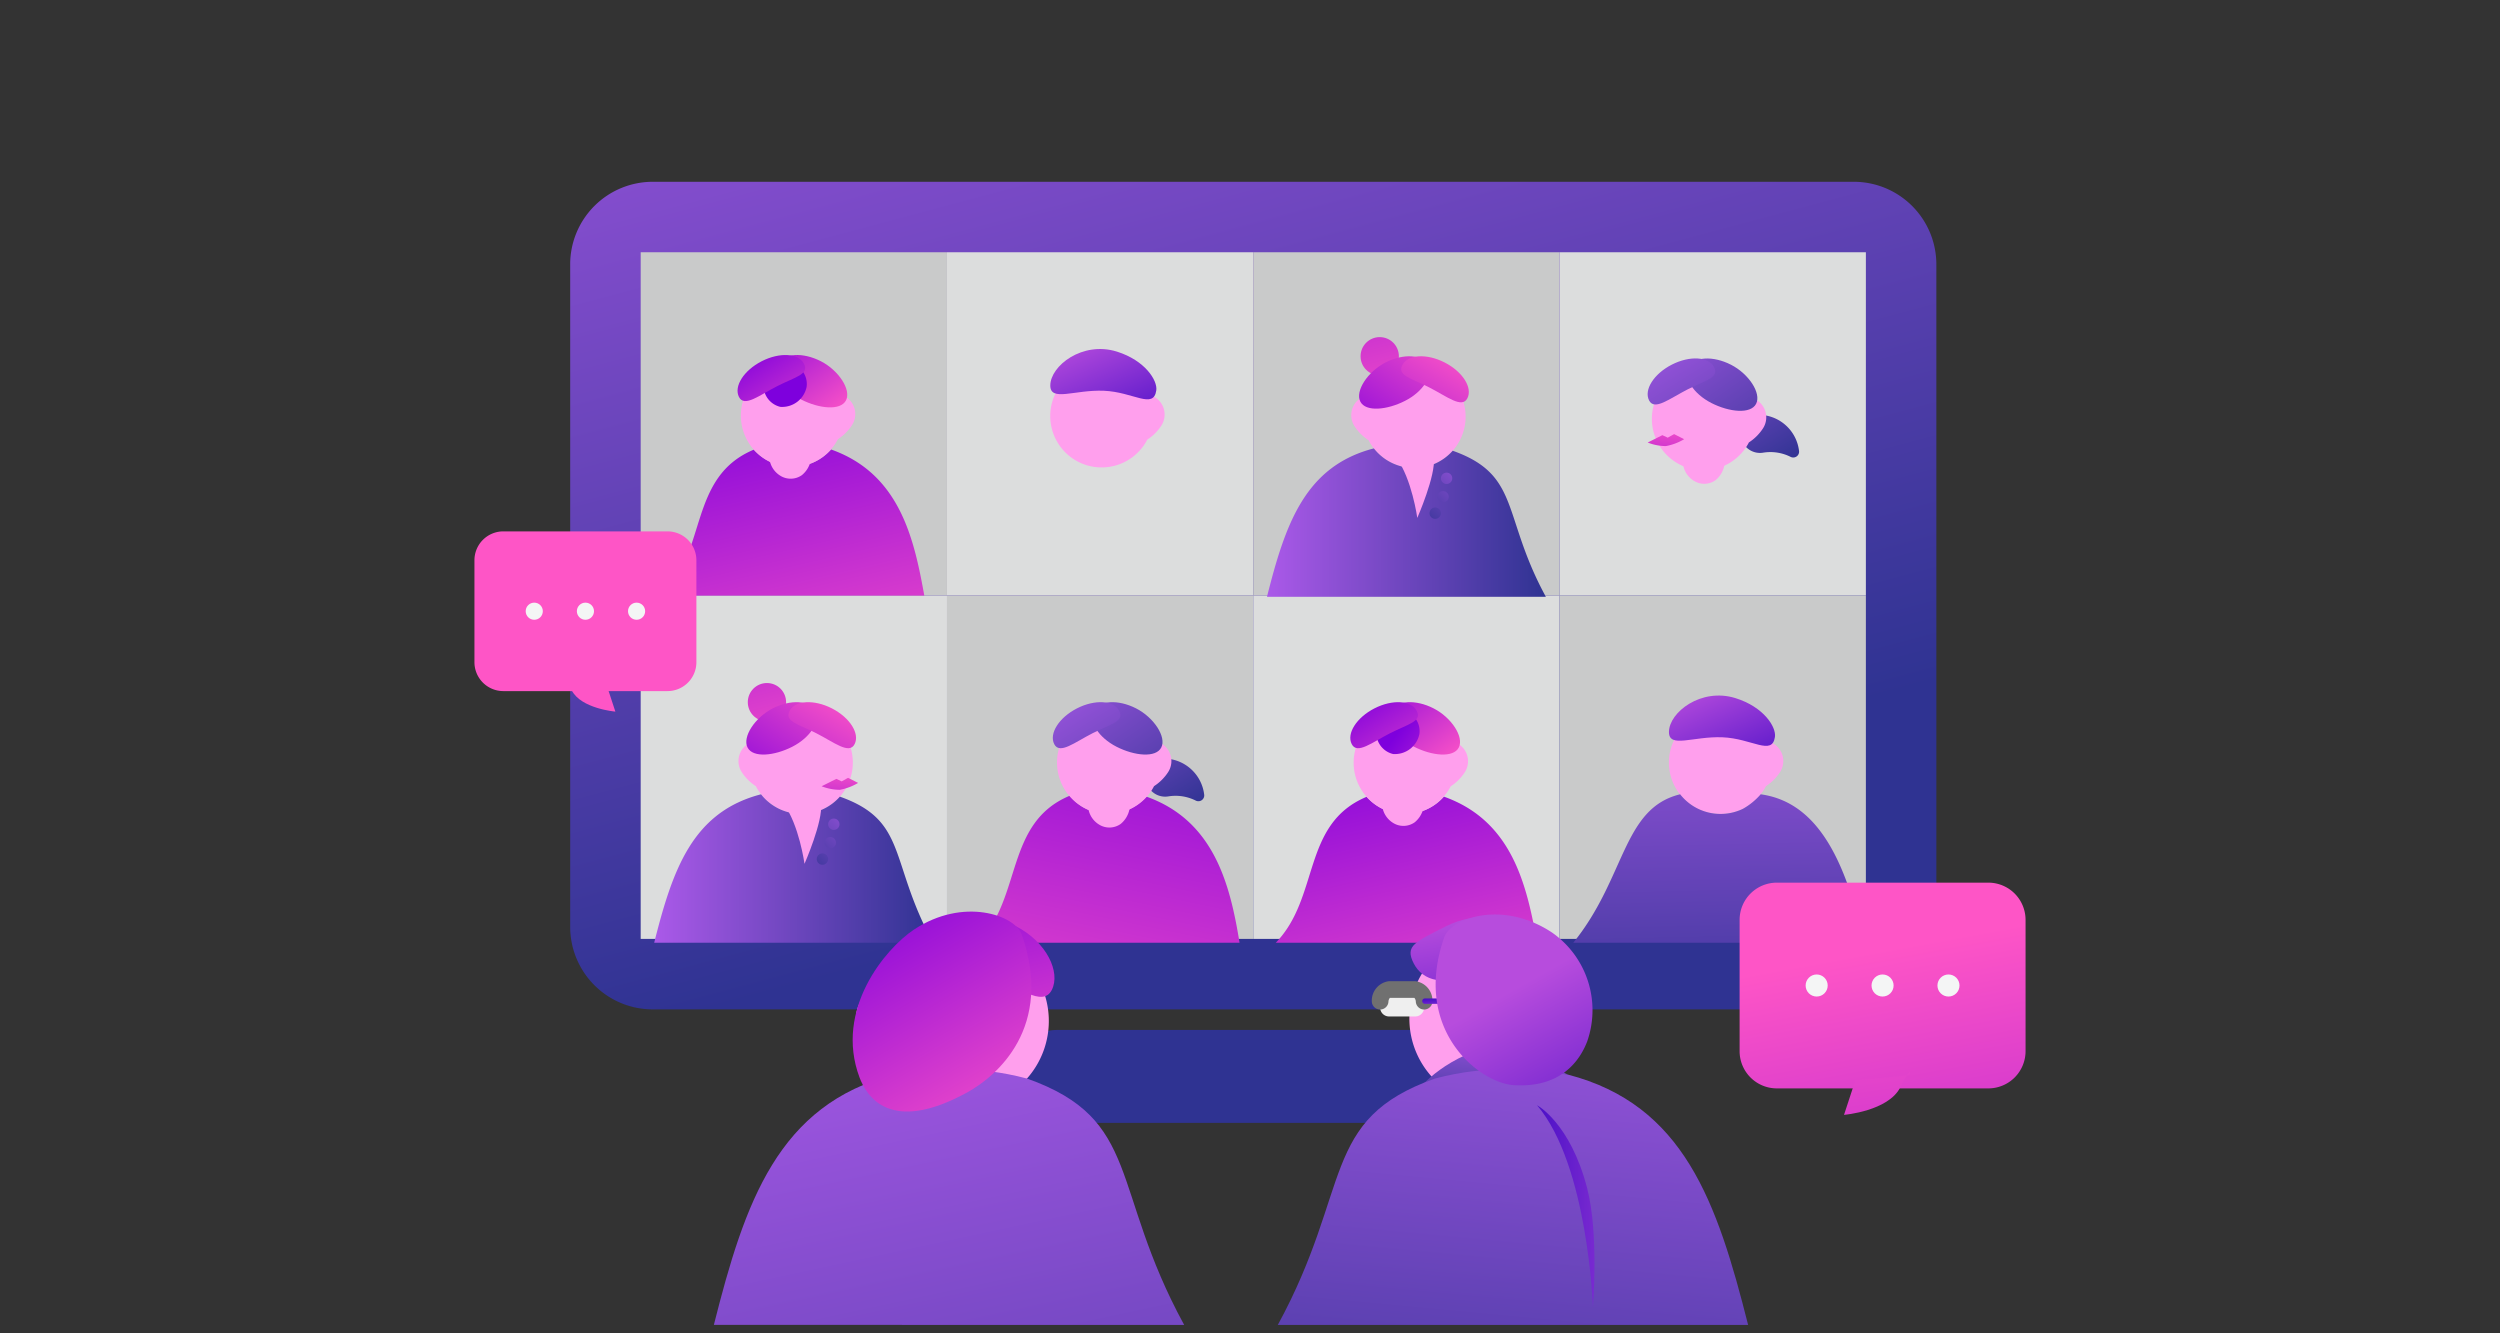
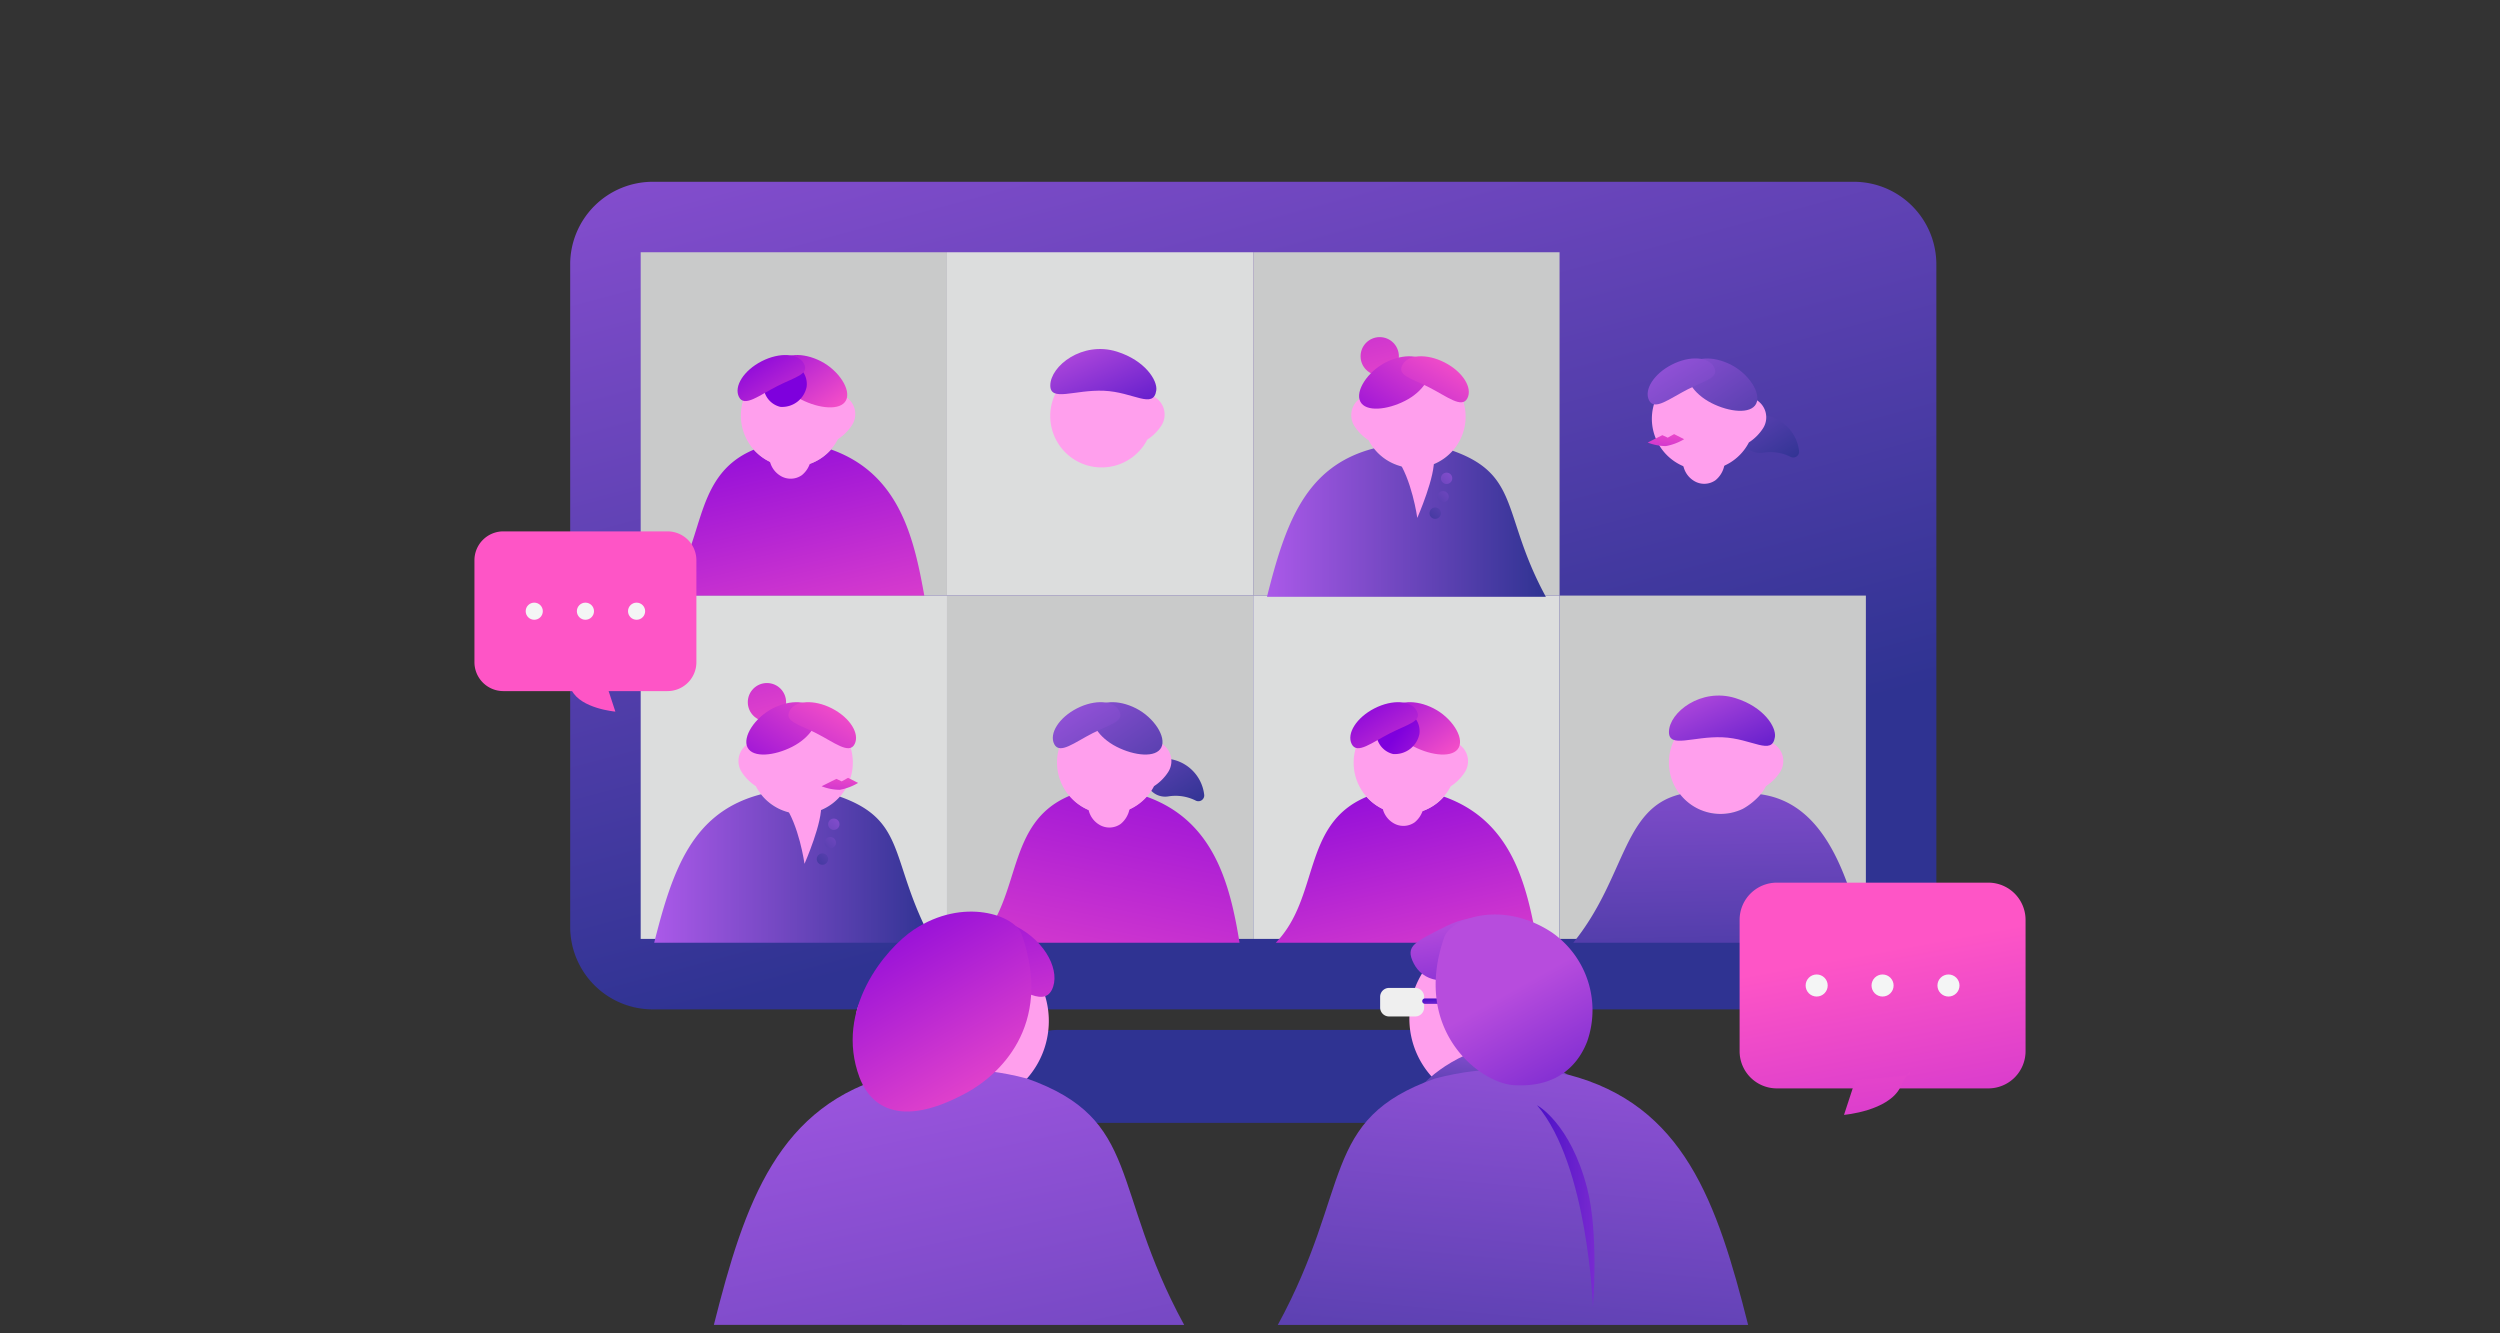
<svg xmlns="http://www.w3.org/2000/svg" xmlns:xlink="http://www.w3.org/1999/xlink" width="300" height="160" viewBox="0 0 300 160">
  <rect x="0" y="0" width="300" height="160" fill="#333333" stroke="none" />
  <defs>
    <linearGradient id="a" x1="-1.202" y1="-11.721" x2="0.366" y2="-0.462" gradientUnits="objectBoundingBox">
      <stop offset="0" stop-color="#ab59e9" />
      <stop offset="1" stop-color="#2f3392" />
    </linearGradient>
    <linearGradient id="b" x1="0.063" y1="-0.492" x2="0.62" y2="0.772" xlink:href="#a" />
    <linearGradient id="c" x1="0" y1="0.5" x2="1" y2="0.5" xlink:href="#a" />
    <linearGradient id="d" x1="2.794" y1="-2.021" x2="-2.872" y2="4.206" xlink:href="#a" />
    <linearGradient id="e" x1="3.783" y1="-3.107" x2="-1.883" y2="3.119" xlink:href="#a" />
    <linearGradient id="f" x1="4.77" y1="-4.194" x2="-0.896" y2="2.032" xlink:href="#a" />
    <linearGradient id="g" x1="-0.864" y1="-4.503" x2="1.069" y2="2.585" gradientUnits="objectBoundingBox">
      <stop offset="0" stop-color="#7e00dd" />
      <stop offset="1" stop-color="#fe55c6" />
    </linearGradient>
    <linearGradient id="h" x1="-0.385" y1="1.519" x2="1.309" y2="-0.422" xlink:href="#g" />
    <linearGradient id="i" x1="-0.708" y1="2.058" x2="0.959" y2="-0.032" xlink:href="#g" />
    <linearGradient id="j" x1="-1.078" y1="4.655" x2="1.054" y2="-0.876" xlink:href="#g" />
    <linearGradient id="k" x1="0" y1="0.5" x2="1" y2="0.5" xlink:href="#a" />
    <linearGradient id="l" x1="2.794" y1="-2.02" x2="-2.873" y2="4.206" xlink:href="#a" />
    <linearGradient id="m" x1="3.783" y1="-3.106" x2="-1.883" y2="3.12" xlink:href="#a" />
    <linearGradient id="n" x1="4.772" y1="-4.193" x2="-0.894" y2="2.033" xlink:href="#a" />
    <linearGradient id="o" x1="-0.864" y1="-4.503" x2="1.069" y2="2.585" xlink:href="#g" />
    <linearGradient id="p" x1="-0.385" y1="1.519" x2="1.309" y2="-0.422" xlink:href="#g" />
    <linearGradient id="q" x1="-0.708" y1="2.059" x2="0.959" y2="-0.032" xlink:href="#g" />
    <linearGradient id="r" x1="0.408" y1="-1.096" x2="0.537" y2="1.846" xlink:href="#a" />
    <linearGradient id="s" x1="0.081" y1="0.059" x2="1.188" y2="1.662" gradientUnits="objectBoundingBox">
      <stop offset="0" stop-color="#b74cdd" />
      <stop offset="1" stop-color="#2e00c1" />
    </linearGradient>
    <linearGradient id="u" x1="0.081" y1="0.059" x2="1.188" y2="1.662" xlink:href="#s" />
    <linearGradient id="v" x1="1.094" y1="-0.73" x2="0.059" y2="2.085" xlink:href="#g" />
    <linearGradient id="w" x1="-1.631" y1="-1.839" x2="0.97" y2="1.113" xlink:href="#a" />
    <linearGradient id="x" x1="-0.657" y1="-0.789" x2="1.762" y2="1.914" xlink:href="#a" />
    <linearGradient id="y" x1="-0.336" y1="-0.479" x2="2.176" y2="2.595" xlink:href="#a" />
    <linearGradient id="aa" x1="-1.631" y1="-1.839" x2="0.97" y2="1.113" xlink:href="#a" />
    <linearGradient id="ab" x1="-0.657" y1="-0.789" x2="1.762" y2="1.913" xlink:href="#a" />
    <linearGradient id="ac" x1="-0.336" y1="-0.479" x2="2.176" y2="2.595" xlink:href="#a" />
    <linearGradient id="ad" x1="0.023" y1="-0.338" x2="0.907" y2="1.788" xlink:href="#g" />
    <linearGradient id="ae" x1="-0.362" y1="-0.406" x2="1.014" y2="1.045" xlink:href="#g" />
    <linearGradient id="af" x1="-0.378" y1="1.661" x2="1.865" y2="3.373" xlink:href="#g" />
    <linearGradient id="ag" x1="-0.012" y1="-0.049" x2="1.417" y2="1.602" xlink:href="#g" />
    <linearGradient id="ah" x1="0.023" y1="-0.338" x2="0.907" y2="1.788" xlink:href="#g" />
    <linearGradient id="ai" x1="-0.362" y1="-0.406" x2="1.014" y2="1.045" xlink:href="#g" />
    <linearGradient id="aj" x1="-1.59" y1="4.254" x2="0.653" y2="5.966" xlink:href="#g" />
    <linearGradient id="ak" x1="-0.012" y1="-0.049" x2="1.417" y2="1.602" xlink:href="#g" />
    <linearGradient id="al" x1="-1.078" y1="4.656" x2="1.054" y2="-0.876" xlink:href="#g" />
    <linearGradient id="am" x1="2.795" y1="-2.022" x2="-2.874" y2="4.207" xlink:href="#a" />
    <linearGradient id="an" x1="3.784" y1="-3.109" x2="-1.885" y2="3.12" xlink:href="#a" />
    <linearGradient id="ao" x1="4.773" y1="-4.195" x2="-0.896" y2="2.034" xlink:href="#a" />
    <linearGradient id="ap" x1="0.084" y1="-0.722" x2="1.092" y2="2.212" xlink:href="#g" />
    <linearGradient id="aq" x1="0.032" y1="-0.362" x2="1.392" y2="3.14" xlink:href="#a" />
    <linearGradient id="ar" x1="0.177" y1="-0.097" x2="0.822" y2="1.07" xlink:href="#g" />
    <linearGradient id="as" x1="1.124" y1="2.937" x2="0.458" y2="0.337" xlink:href="#g" />
    <linearGradient id="at" x1="2.694" y1="10.057" x2="-0.19" y2="-2.496" xlink:href="#g" />
    <linearGradient id="au" x1="6.435" y1="2.937" x2="5.769" y2="0.337" xlink:href="#g" />
    <linearGradient id="av" x1="25.543" y1="10.062" x2="22.658" y2="-2.498" xlink:href="#g" />
    <linearGradient id="aw" x1="0.819" y1="-0.445" x2="0.254" y2="1.852" xlink:href="#a" />
    <linearGradient id="ax" x1="22.603" y1="-2.022" x2="16.934" y2="4.207" xlink:href="#a" />
    <linearGradient id="ay" x1="22.969" y1="-3.109" x2="17.3" y2="3.12" xlink:href="#a" />
    <linearGradient id="az" x1="22.583" y1="-4.195" x2="16.914" y2="2.034" xlink:href="#a" />
    <linearGradient id="ba" x1="3.196" y1="-0.757" x2="4.019" y2="2.175" xlink:href="#s" />
    <linearGradient id="bb" x1="0.772" y1="-0.595" x2="0.322" y2="2.043" xlink:href="#a" />
    <linearGradient id="bc" x1="2.298" y1="0.629" x2="-0.663" y2="0.418" xlink:href="#s" />
    <linearGradient id="bd" x1="1.471" y1="2.212" x2="-0.095" y2="-0.453" xlink:href="#s" />
    <linearGradient id="be" x1="1.717" y1="-0.142" x2="2.397" y2="1.128" xlink:href="#s" />
  </defs>
  <g transform="translate(-163 -3183)">
    <rect width="300" height="160" transform="translate(163 3183)" fill="none" />
    <g transform="translate(112.513 3134.904)">
      <path d="M380.211,413.347a5.243,5.243,0,0,0-.432-.459,5.567,5.567,0,0,0-3.842-1.538H328.864a5.543,5.543,0,0,0-3.842,1.538c-.152.146-.3.3-.432.459a5.57,5.57,0,0,0,3.95,9.137v.018h47.4a5.576,5.576,0,0,0,4.275-9.155Z" transform="translate(-151.52 -239.658)" fill="url(#a)" />
      <path d="M309.9,159.309V79.825a9.914,9.914,0,0,0-9.915-9.915H155.875a9.914,9.914,0,0,0-9.915,9.915v79.484a9.914,9.914,0,0,0,9.915,9.915H299.989A9.916,9.916,0,0,0,309.9,159.309Z" transform="translate(-27.051 0)" fill="url(#b)" />
      <rect width="36.755" height="41.197" transform="translate(127.369 78.367)" fill="#c9caca" />
      <rect width="36.755" height="41.197" transform="translate(164.124 78.367)" fill="#dcdddd" />
      <rect width="36.755" height="41.197" transform="translate(200.879 78.367)" fill="#c9caca" />
-       <rect width="36.755" height="41.197" transform="translate(237.637 78.367)" fill="#dcdddd" />
      <rect width="36.755" height="41.197" transform="translate(127.369 119.567)" fill="#dcdddd" />
      <rect width="36.755" height="41.197" transform="translate(164.124 119.567)" fill="#c9caca" />
      <rect width="36.755" height="41.197" transform="translate(200.879 119.567)" fill="#dcdddd" />
      <rect width="36.755" height="41.197" transform="translate(237.637 119.567)" fill="#c9caca" />
      <g transform="translate(128.99 133.434)">
        <path d="M221.254,283.01a6.166,6.166,0,0,0-5.607,3.6,2.44,2.44,0,0,0-1.553,3.726,5.738,5.738,0,0,0,1.684,1.675,6.165,6.165,0,0,0,5.4,3.333c.072-.054.146-.1.221-.152-.075.048-.149.1-.221.152h.077a6.138,6.138,0,0,0,2.686-.614h0a6.168,6.168,0,0,0-2.689-11.718Zm1.985,11.647h0q.179,0,.358.018Q223.418,294.657,223.239,294.657Z" transform="translate(-203.582 -283.01)" fill="#ff9fed" />
        <path d="M192.6,316.48a6.156,6.156,0,0,0,4.773,2.355h.077a6.144,6.144,0,0,0,4.612-2.075c8.189,2.906,5.864,7.774,11.182,17.531H179.78C181.989,325.527,184.359,318.62,192.6,316.48Z" transform="translate(-179.78 -306.503)" fill="url(#c)" />
      </g>
      <path d="M231.84,318.089c1.866,2.489,2.519,7.217,2.519,7.217s2.254-5.142,1.976-7.217S231.84,318.089,231.84,318.089Z" transform="translate(-87.331 -173.551)" fill="#ff9fed" />
      <circle cx="0.683" cy="0.683" r="0.683" transform="translate(149.86 146.321)" fill="url(#d)" />
      <circle cx="0.683" cy="0.683" r="0.683" transform="translate(149.434 148.536)" fill="url(#e)" />
      <circle cx="0.683" cy="0.683" r="0.683" transform="translate(148.497 150.503)" fill="url(#f)" />
      <circle cx="2.298" cy="2.298" r="2.298" transform="translate(140.222 130.06)" fill="url(#g)" />
      <path d="M225.113,280.449c.65,1.27-.569,3.19-2.725,4.293s-4.725,1.365-5.375.1.873-3.6,3.026-4.7S224.466,279.179,225.113,280.449Z" transform="translate(-76.818 -147.042)" fill="url(#h)" />
      <path d="M233.958,280.448c-.65,1.27,1.04,1.574,3.2,2.674s3.953,2.581,4.6,1.312-.569-3.19-2.725-4.293S234.605,279.178,233.958,280.448Z" transform="translate(-88.719 -147.04)" fill="url(#i)" />
      <path d="M251.559,310.461l-1.207-.611-.763.426-.647-.3-1.762.885a6,6,0,0,0,2.188.426A6.669,6.669,0,0,0,251.559,310.461Z" transform="translate(-98.098 -168.415)" fill="url(#j)" />
      <g transform="translate(202.524 91.927)">
        <path d="M467.934,143.77a6.166,6.166,0,0,0-5.607,3.6,2.44,2.44,0,0,0-1.553,3.726,5.737,5.737,0,0,0,1.684,1.675,6.165,6.165,0,0,0,5.4,3.333c.072-.054.146-.1.221-.152-.075.048-.149.1-.221.152h.078a6.138,6.138,0,0,0,2.686-.614h0a6.168,6.168,0,0,0-2.689-11.718Zm1.985,11.647h0q.179,0,.358.018Q470.1,155.417,469.919,155.417Z" transform="translate(-450.262 -143.77)" fill="#ff9fed" />
        <path d="M439.284,177.24a6.156,6.156,0,0,0,4.772,2.355h.078a6.144,6.144,0,0,0,4.612-2.075c8.189,2.906,5.863,7.774,11.182,17.531H426.46C428.669,186.284,431.039,179.38,439.284,177.24Z" transform="translate(-426.46 -167.263)" fill="url(#k)" />
      </g>
      <path d="M478.52,178.839c1.866,2.489,2.519,7.217,2.519,7.217s2.254-5.142,1.976-7.217S478.52,178.839,478.52,178.839Z" transform="translate(-260.477 -75.81)" fill="#ff9fed" />
      <circle cx="0.683" cy="0.683" r="0.683" transform="translate(223.394 104.811)" fill="url(#l)" />
      <circle cx="0.683" cy="0.683" r="0.683" transform="translate(222.968 107.026)" fill="url(#m)" />
      <circle cx="0.683" cy="0.683" r="0.683" transform="translate(222.029 108.993)" fill="url(#n)" />
      <circle cx="2.298" cy="2.298" r="2.298" transform="translate(213.756 88.55)" fill="url(#o)" />
      <path d="M471.793,141.2c.65,1.27-.569,3.19-2.725,4.293s-4.725,1.365-5.375.1.873-3.6,3.026-4.7S471.146,139.929,471.793,141.2Z" transform="translate(-249.964 -49.301)" fill="url(#p)" />
      <path d="M480.638,141.2c-.65,1.27,1.04,1.574,3.2,2.674s3.953,2.581,4.6,1.312-.569-3.19-2.725-4.293S481.285,139.928,480.638,141.2Z" transform="translate(-261.865 -49.3)" fill="url(#q)" />
      <path d="M588.26,289.178a6.176,6.176,0,0,0,3.479,5.551h0a6.137,6.137,0,0,0,2.686.614h.078c-.072-.054-.146-.1-.221-.152.075.048.149.1.221.152a6.156,6.156,0,0,0,4.772-2.355,6.073,6.073,0,0,0,.629-.978,5.738,5.738,0,0,0,1.684-1.675,2.44,2.44,0,0,0-1.553-3.726,6.168,6.168,0,0,0-11.775,2.57Zm3.825,5.5a3.511,3.511,0,0,1,.358-.018h0A2.362,2.362,0,0,0,592.085,294.677Z" transform="translate(-337.504 -149.576)" fill="#ff9fed" />
      <path d="M562.591,316.48a6.156,6.156,0,0,0,4.773,2.355h.078a6.137,6.137,0,0,0,2.686-.614,8,8,0,0,0,2.131-1.741c7.312,1.013,10.353,8.907,12.431,17.811H549.77C556.078,326.5,555.657,318.17,562.591,316.48Z" transform="translate(-310.488 -173.069)" fill="url(#r)" />
      <path d="M600.983,281.693c-.331,2.316-2.751.188-6.3.045-3.526-.14-6.427,1.368-6.418-.641.012-2.34,3.848-5.348,7.989-4.057C599.644,278.1,601.153,280.5,600.983,281.693Z" transform="translate(-337.504 -145.168)" fill="url(#s)" />
      <path d="M339.21,149.688a6.176,6.176,0,0,0,3.479,5.551h0a6.138,6.138,0,0,0,2.686.614h.078c-.072-.054-.146-.1-.221-.152.075.048.149.1.221.152a6.156,6.156,0,0,0,4.772-2.355,6.078,6.078,0,0,0,.629-.978,5.738,5.738,0,0,0,1.684-1.675,2.44,2.44,0,0,0-1.553-3.726,6.168,6.168,0,0,0-11.775,2.57Zm3.828,5.5a3.5,3.5,0,0,1,.358-.018h0A2.356,2.356,0,0,0,343.038,155.187Z" transform="translate(-162.695 -51.667)" fill="#ff9fed" />
      <path d="M313.544,176.99a6.156,6.156,0,0,0,4.773,2.355h.077a6.138,6.138,0,0,0,2.686-.614,8,8,0,0,0,2.131-1.741c7.312,1.014,10.353,8.907,12.431,17.811H300.72C307.028,187.015,306.61,178.68,313.544,176.99Z" transform="translate(-135.678 -75.16)" fill="url(#r)" />
      <path d="M351.943,142.2c-.331,2.316-2.751.188-6.3.045-3.526-.14-6.427,1.368-6.418-.641.012-2.34,3.848-5.348,7.989-4.057C350.6,138.608,352.113,141.014,351.943,142.2Z" transform="translate(-162.702 -47.259)" fill="url(#u)" />
      <path d="M321.215,317.05a5.845,5.845,0,0,0,4.5,2.185h.078a6.144,6.144,0,0,0,4.612-2.075c8.189,2.906,10.058,10.663,11.182,17.531H310.23C315.542,329.218,313.411,320.308,321.215,317.05Z" transform="translate(-142.353 -173.469)" fill="url(#v)" />
      <path d="M354.469,317.014a2.778,2.778,0,0,0,1.3,2.689,2.339,2.339,0,0,0,2.593-.066,3.028,3.028,0,0,0,1.073-2.868C359.259,314.686,354.469,317.014,354.469,317.014Z" transform="translate(-173.401 -172.663)" fill="#ff9fed" />
      <path d="M383.722,307.118a5.39,5.39,0,0,0-3.321-.5,2.325,2.325,0,0,1-2.5-1.41,2.278,2.278,0,0,1,2.143-3.136,4.909,4.909,0,0,1,4.686,4.307A.7.7,0,0,1,383.722,307.118Z" transform="translate(-189.744 -162.95)" fill="url(#w)" />
      <path d="M341.94,289.178a6.176,6.176,0,0,0,3.479,5.551h0a6.138,6.138,0,0,0,2.686.614h.077c-.072-.054-.146-.1-.221-.152.075.048.149.1.221.152a6.156,6.156,0,0,0,4.773-2.355,6.073,6.073,0,0,0,.629-.978,5.738,5.738,0,0,0,1.684-1.675,2.44,2.44,0,0,0-1.553-3.726,6.168,6.168,0,0,0-11.775,2.57Zm3.828,5.5a3.511,3.511,0,0,1,.358-.018h0A2.362,2.362,0,0,0,345.768,294.677Z" transform="translate(-164.611 -149.576)" fill="#ff9fed" />
      <path d="M356.319,280.449c-.65,1.27.569,3.19,2.725,4.293s4.725,1.365,5.375.1-.873-3.6-3.026-4.7S356.969,279.179,356.319,280.449Z" transform="translate(-174.581 -147.042)" fill="url(#x)" />
      <path d="M348.217,280.448c.65,1.27-1.04,1.574-3.2,2.674s-3.953,2.581-4.6,1.312.569-3.19,2.725-4.293S347.567,279.178,348.217,280.448Z" transform="translate(-163.42 -147.04)" fill="url(#y)" />
      <path d="M560.675,178.68a5.845,5.845,0,0,0,4.5,2.185h.078a6.144,6.144,0,0,0,4.612-2.075c8.189,2.906,10.058,10.663,11.182,17.531H549.69C555,190.848,552.871,181.938,560.675,178.68Z" transform="translate(-310.432 -76.346)" fill="url(#v)" />
      <path d="M593.929,178.644a2.777,2.777,0,0,0,1.3,2.689,2.339,2.339,0,0,0,2.593-.066,3.028,3.028,0,0,0,1.073-2.868C598.719,176.316,593.929,178.644,593.929,178.644Z" transform="translate(-341.48 -75.541)" fill="#ff9fed" />
      <path d="M623.182,168.748a5.39,5.39,0,0,0-3.321-.5,2.325,2.325,0,0,1-2.5-1.41,2.278,2.278,0,0,1,2.143-3.136,4.909,4.909,0,0,1,4.686,4.307A.7.7,0,0,1,623.182,168.748Z" transform="translate(-357.822 -65.827)" fill="url(#aa)" />
      <path d="M581.4,150.808a6.176,6.176,0,0,0,3.479,5.551h0a6.138,6.138,0,0,0,2.686.614h.078c-.072-.054-.146-.1-.221-.152.075.048.149.1.221.152a6.156,6.156,0,0,0,4.772-2.355,6.079,6.079,0,0,0,.629-.978,5.739,5.739,0,0,0,1.684-1.675,2.44,2.44,0,0,0-1.553-3.726,6.168,6.168,0,0,0-11.775,2.57Zm3.828,5.5a3.508,3.508,0,0,1,.358-.018h0A3.51,3.51,0,0,0,585.228,156.3Z" transform="translate(-332.689 -52.453)" fill="#ff9fed" />
      <path d="M595.779,142.079c-.65,1.27.569,3.19,2.725,4.293s4.725,1.365,5.375.1-.873-3.6-3.026-4.695S596.428,140.809,595.779,142.079Z" transform="translate(-342.659 -49.919)" fill="url(#ab)" />
      <path d="M587.677,142.075c.65,1.27-1.04,1.574-3.2,2.674s-3.953,2.581-4.6,1.312.569-3.19,2.725-4.293S587.027,140.8,587.677,142.075Z" transform="translate(-331.499 -49.915)" fill="url(#ac)" />
      <path d="M440.9,317.451a6.166,6.166,0,0,0,4.588,2.054h.077a6.144,6.144,0,0,0,4.612-2.075c8.189,2.906,9.941,10.585,11.182,17.531H430C435.312,329.485,433.1,320.706,440.9,317.451Z" transform="translate(-226.421 -173.736)" fill="url(#ad)" />
      <path d="M472.839,316.351a2.777,2.777,0,0,0,1.3,2.689,2.339,2.339,0,0,0,2.593-.066,3.028,3.028,0,0,0,1.073-2.868C477.626,314.019,472.839,316.351,472.839,316.351Z" transform="translate(-256.486 -172.197)" fill="#ff9fed" />
      <path d="M461.35,289.248a6.176,6.176,0,0,0,3.479,5.551h0a6.138,6.138,0,0,0,2.686.614h.078c-.072-.054-.146-.1-.221-.152.074.048.149.1.221.152a6.156,6.156,0,0,0,4.772-2.355,6.077,6.077,0,0,0,.629-.978,5.738,5.738,0,0,0,1.684-1.675,2.44,2.44,0,0,0-1.553-3.726,6.168,6.168,0,0,0-11.775,2.57Zm3.828,5.5a3.511,3.511,0,0,1,.358-.018h0A2.366,2.366,0,0,0,465.178,294.747Z" transform="translate(-248.425 -149.625)" fill="#ff9fed" />
      <path d="M476.089,280.449c-.65,1.27.569,3.19,2.725,4.293s4.725,1.365,5.375.1-.873-3.6-3.026-4.7S476.736,279.179,476.089,280.449Z" transform="translate(-258.648 -147.042)" fill="url(#ae)" />
      <path d="M473.493,282.492a2.565,2.565,0,0,0-2.9,2.176,2.624,2.624,0,0,0,1.956,3.106,3,3,0,0,0,3.157-2.406A2.559,2.559,0,0,0,473.493,282.492Z" transform="translate(-254.89 -149.195)" fill="url(#af)" />
      <path d="M467.977,280.448c.65,1.27-1.04,1.574-3.2,2.674s-3.953,2.581-4.6,1.312.569-3.19,2.725-4.293S467.33,279.178,467.977,280.448Z" transform="translate(-247.48 -147.04)" fill="url(#ag)" />
      <path d="M194.211,177.7a6.166,6.166,0,0,0,4.588,2.054h.077a6.144,6.144,0,0,0,4.612-2.075c8.189,2.906,9.941,10.585,11.182,17.531H183.31C188.625,189.738,186.41,180.956,194.211,177.7Z" transform="translate(-53.268 -75.644)" fill="url(#ah)" />
      <path d="M226.159,176.6a2.778,2.778,0,0,0,1.3,2.689,2.339,2.339,0,0,0,2.593-.066,3.028,3.028,0,0,0,1.073-2.868C230.946,174.276,226.159,176.6,226.159,176.6Z" transform="translate(-83.34 -74.109)" fill="#ff9fed" />
      <path d="M214.67,149.5a6.176,6.176,0,0,0,3.479,5.551h0a6.138,6.138,0,0,0,2.686.614h.078c-.072-.054-.146-.1-.221-.152.075.048.149.1.221.152a6.156,6.156,0,0,0,4.772-2.355,6.076,6.076,0,0,0,.629-.978A5.738,5.738,0,0,0,228,150.654a2.44,2.44,0,0,0-1.553-3.726,6.168,6.168,0,0,0-11.775,2.57ZM218.5,155a3.507,3.507,0,0,1,.358-.018h0A3.5,3.5,0,0,0,218.5,155Z" transform="translate(-75.279 -51.534)" fill="#ff9fed" />
      <path d="M229.409,140.7c-.65,1.27.569,3.19,2.725,4.293s4.725,1.365,5.375.1-.873-3.6-3.026-4.7S230.056,139.432,229.409,140.7Z" transform="translate(-85.502 -48.953)" fill="url(#ai)" />
      <path d="M226.813,142.742a2.565,2.565,0,0,0-2.9,2.176,2.624,2.624,0,0,0,1.956,3.106,3,3,0,0,0,3.157-2.406A2.56,2.56,0,0,0,226.813,142.742Z" transform="translate(-81.744 -51.104)" fill="url(#aj)" />
      <path d="M221.3,140.7c.65,1.27-1.04,1.574-3.2,2.674s-3.953,2.582-4.6,1.312.569-3.19,2.725-4.293S220.65,139.428,221.3,140.7Z" transform="translate(-74.334 -48.949)" fill="url(#ak)" />
      <path d="M584.089,172.1l-1.207-.611-.763.426-.647-.3-1.762.885a6,6,0,0,0,2.188.426A6.669,6.669,0,0,0,584.089,172.1Z" transform="translate(-331.503 -71.3)" fill="url(#al)" />
      <g transform="translate(136.15 157.489)">
        <path d="M273.737,372.88a10.406,10.406,0,0,0-9.459,6.069,4.118,4.118,0,0,0-2.62,6.284,9.7,9.7,0,0,0,2.838,2.826,10.2,10.2,0,0,0,1.061,1.645,10.374,10.374,0,0,0,8.049,3.971c.122-.089.244-.176.373-.259-.128.081-.253.167-.373.259l.128,0a10.342,10.342,0,0,0,4.531-1.037h0a10.47,10.47,0,0,0,3.249-2.462,10.4,10.4,0,0,0-7.777-17.3Zm3.348,19.641h0c.2,0,.405.012.6.03A5.774,5.774,0,0,0,277.085,392.521Z" transform="translate(-243.937 -370.146)" fill="#ff9fed" />
        <path d="M291.59,432.031c3.148,4.2,4.248,12.171,4.248,12.171s3.8-8.675,3.333-12.171S291.59,432.031,291.59,432.031Z" transform="translate(-265.42 -410.573)" fill="#ff9fed" />
        <circle cx="1.151" cy="1.151" r="1.151" transform="translate(35.193 24.466)" fill="url(#am)" />
        <circle cx="1.151" cy="1.151" r="1.151" transform="translate(34.478 28.201)" fill="url(#an)" />
        <circle cx="1.151" cy="1.151" r="1.151" transform="translate(32.895 31.516)" fill="url(#ao)" />
        <path d="M295.162,367.993c-1.094,2.14,1.756,2.653,5.387,4.507s6.668,4.352,7.762,2.212-.632-5.771-4.263-7.628S296.256,365.849,295.162,367.993Z" transform="translate(-267.761 -365.306)" fill="url(#ap)" />
        <path d="M225.424,427.863c5.071-.608,9.62-1.2,15.957.474,13.808,4.9,9.888,13.11,18.855,29.562H203.8C207.523,443.12,211.521,431.473,225.424,427.863Z" transform="translate(-203.8 -408.304)" fill="url(#aq)" />
        <path d="M279.965,366.441c3.9,11.164-3,17.027-6.579,18.983-9.235,5.047-12.04.435-12.884-1.815-3.053-8.144,3.121-15.477,6.519-17.734C273,361.907,279.175,364.173,279.965,366.441Z" transform="translate(-243.022 -363.707)" fill="url(#ar)" />
      </g>
      <g transform="translate(259.24 154.015)">
        <path d="M646.568,376.738H621.186a4.467,4.467,0,0,1-4.466-4.465V356.515a4.467,4.467,0,0,1,4.466-4.466h25.383a4.467,4.467,0,0,1,4.465,4.466v15.757A4.467,4.467,0,0,1,646.568,376.738Z" transform="translate(-616.72 -352.05)" fill="url(#as)" />
        <path d="M660.106,429.351l-1.356,4.138s5.324-.45,6.758-3.312,1.136-1.458,1.136-1.458Z" transform="translate(-646.221 -405.623)" fill="url(#at)" />
        <g transform="translate(7.923 11.018)">
          <circle cx="1.324" cy="1.324" r="1.324" fill="#f4f5f5" />
          <circle cx="1.324" cy="1.324" r="1.324" transform="translate(7.908)" fill="#f4f5f5" />
          <circle cx="1.324" cy="1.324" r="1.324" transform="translate(15.817)" fill="#f4f5f5" />
        </g>
      </g>
      <g transform="translate(107.42 111.858)">
        <path d="M110.887,229.8h19.7a3.468,3.468,0,0,0,3.467-3.467V214.1a3.468,3.468,0,0,0-3.467-3.467h-19.7a3.468,3.468,0,0,0-3.467,3.467v12.234A3.468,3.468,0,0,0,110.887,229.8Z" transform="translate(-107.42 -210.63)" fill="url(#au)" />
        <path d="M148.623,270.648l1.055,3.21s-4.135-.349-5.246-2.57-.879-1.13-.879-1.13Z" transform="translate(-132.767 -252.226)" fill="url(#av)" />
        <g transform="translate(6.15 8.555)">
          <circle cx="1.028" cy="1.028" r="1.028" transform="translate(12.279)" fill="#f4f5f5" />
          <circle cx="1.028" cy="1.028" r="1.028" transform="translate(6.141)" fill="#f4f5f5" />
          <circle cx="1.028" cy="1.028" r="1.028" fill="#f4f5f5" />
        </g>
      </g>
      <g transform="translate(203.824 157.837)">
        <path d="M483.78,382.281a10.4,10.4,0,0,0,5.867,9.36h0a10.342,10.342,0,0,0,4.531,1.037c.045,0,.086,0,.128,0-.122-.089-.244-.176-.373-.259.128.081.253.167.373.259a10.413,10.413,0,0,0,9.11-5.616c1.261-.826,2.978-8.564.221-9.11a10.4,10.4,0,0,0-19.856,4.331Zm6.454,9.271a5.742,5.742,0,0,1,.6-.03h0A5.742,5.742,0,0,0,490.234,391.551Z" transform="translate(-467.993 -369.792)" fill="#ff9fed" />
        <path d="M514.407,432.031c-3.148,4.2-4.248,12.171-4.248,12.171s-3.8-8.675-3.333-12.171S514.407,432.031,514.407,432.031Z" transform="translate(-484.141 -410.921)" fill="#ff9fed" />
        <path d="M498.077,416.43c-7.1,1.416-10.177,5.485-10.177,5.485l17.793-1.64Z" transform="translate(-470.885 -401.061)" fill="url(#aw)" />
        <circle cx="1.151" cy="1.151" r="1.151" transform="translate(18.941 24.118)" fill="url(#ax)" />
        <circle cx="1.151" cy="1.151" r="1.151" transform="translate(19.656 27.853)" fill="url(#ay)" />
        <circle cx="1.151" cy="1.151" r="1.151" transform="translate(21.239 31.168)" fill="url(#az)" />
        <path d="M497.36,367.993c1.094,2.14-1.756,2.653-5.387,4.507s-6.251,1.154-7.345-.987.215-2.573,3.845-4.43S496.266,365.849,497.36,367.993Z" transform="translate(-468.325 -365.654)" fill="url(#ba)" />
        <path d="M465.632,427.863c-5.071-.608-9.62-1.2-15.957.474-13.808,4.9-9.888,13.11-18.854,29.562h56.435C483.529,443.12,479.535,431.473,465.632,427.863Z" transform="translate(-430.82 -408.652)" fill="url(#bb)" />
        <path d="M535.19,441.66c6.126,7.2,6.7,24.214,6.7,24.214s.739-8.737-.688-14.252C539.173,443.773,535.19,441.66,535.19,441.66Z" transform="translate(-504.078 -418.771)" fill="url(#bc)" />
        <path d="M476.219,397.855H473.08a1.071,1.071,0,0,1-1.07-1.07V395.5a1.071,1.071,0,0,1,1.07-1.07h3.139a1.071,1.071,0,0,1,1.07,1.07v1.285A1.069,1.069,0,0,1,476.219,397.855Z" transform="translate(-459.731 -385.62)" fill="#efefef" />
-         <path d="M477.289,397.485a1,1,0,0,1-1-1,.74.74,0,0,0-.17-.4h-2.938a.757.757,0,0,0-.171.4,1,1,0,0,1-2,0,2.349,2.349,0,0,1,2.07-2.4h3.139a2.348,2.348,0,0,1,2.07,2.4A1,1,0,0,1,477.289,397.485Z" transform="translate(-459.731 -386.083)" fill="#707070" />
        <path d="M493.384,399h0a.326.326,0,0,1-.325.325h-3.774a.326.326,0,0,1-.325-.325h0a.326.326,0,0,1,.325-.325h3.774A.328.328,0,0,1,493.384,399Z" transform="translate(-471.629 -388.603)" fill="url(#bd)" />
        <path d="M495.387,367.609c-3.9,11.164,4.251,17.471,8.32,17.74,5.714.376,7.974-2.987,8.833-5.232a11.36,11.36,0,0,0-4.209-13.074C502.354,363.075,496.18,365.338,495.387,367.609Z" transform="translate(-475.418 -364.874)" fill="url(#be)" />
      </g>
    </g>
  </g>
</svg>